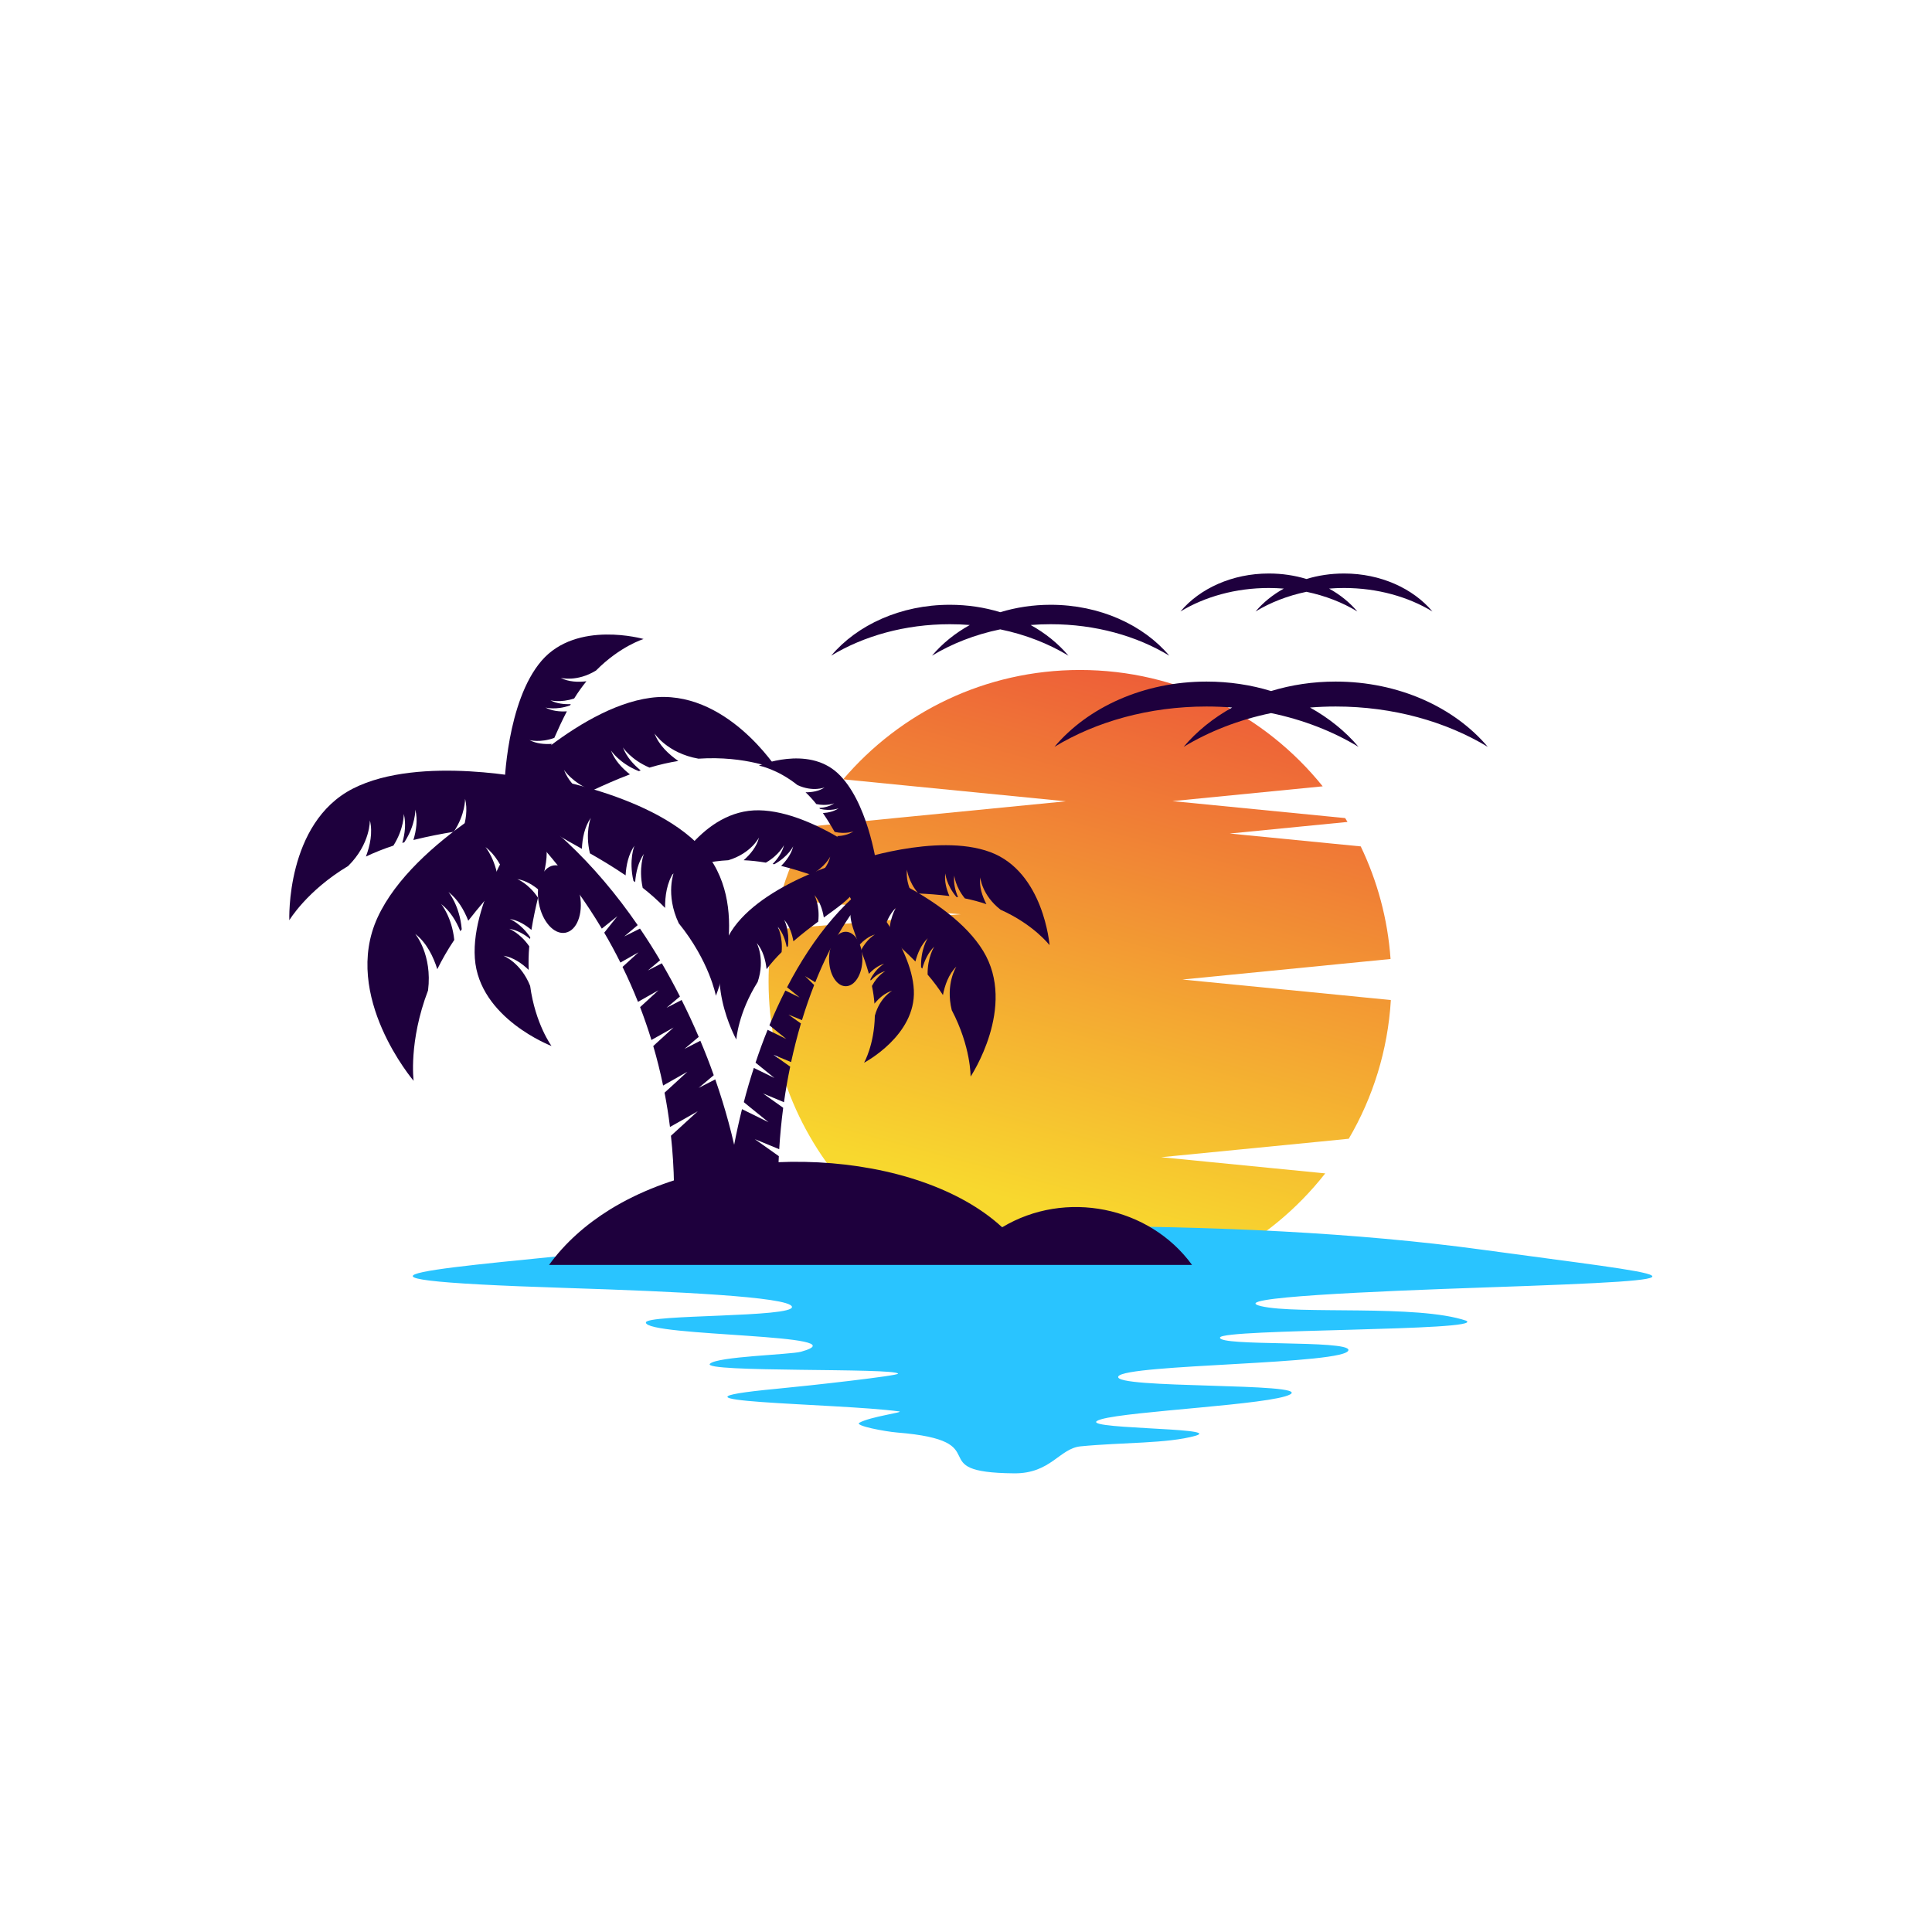
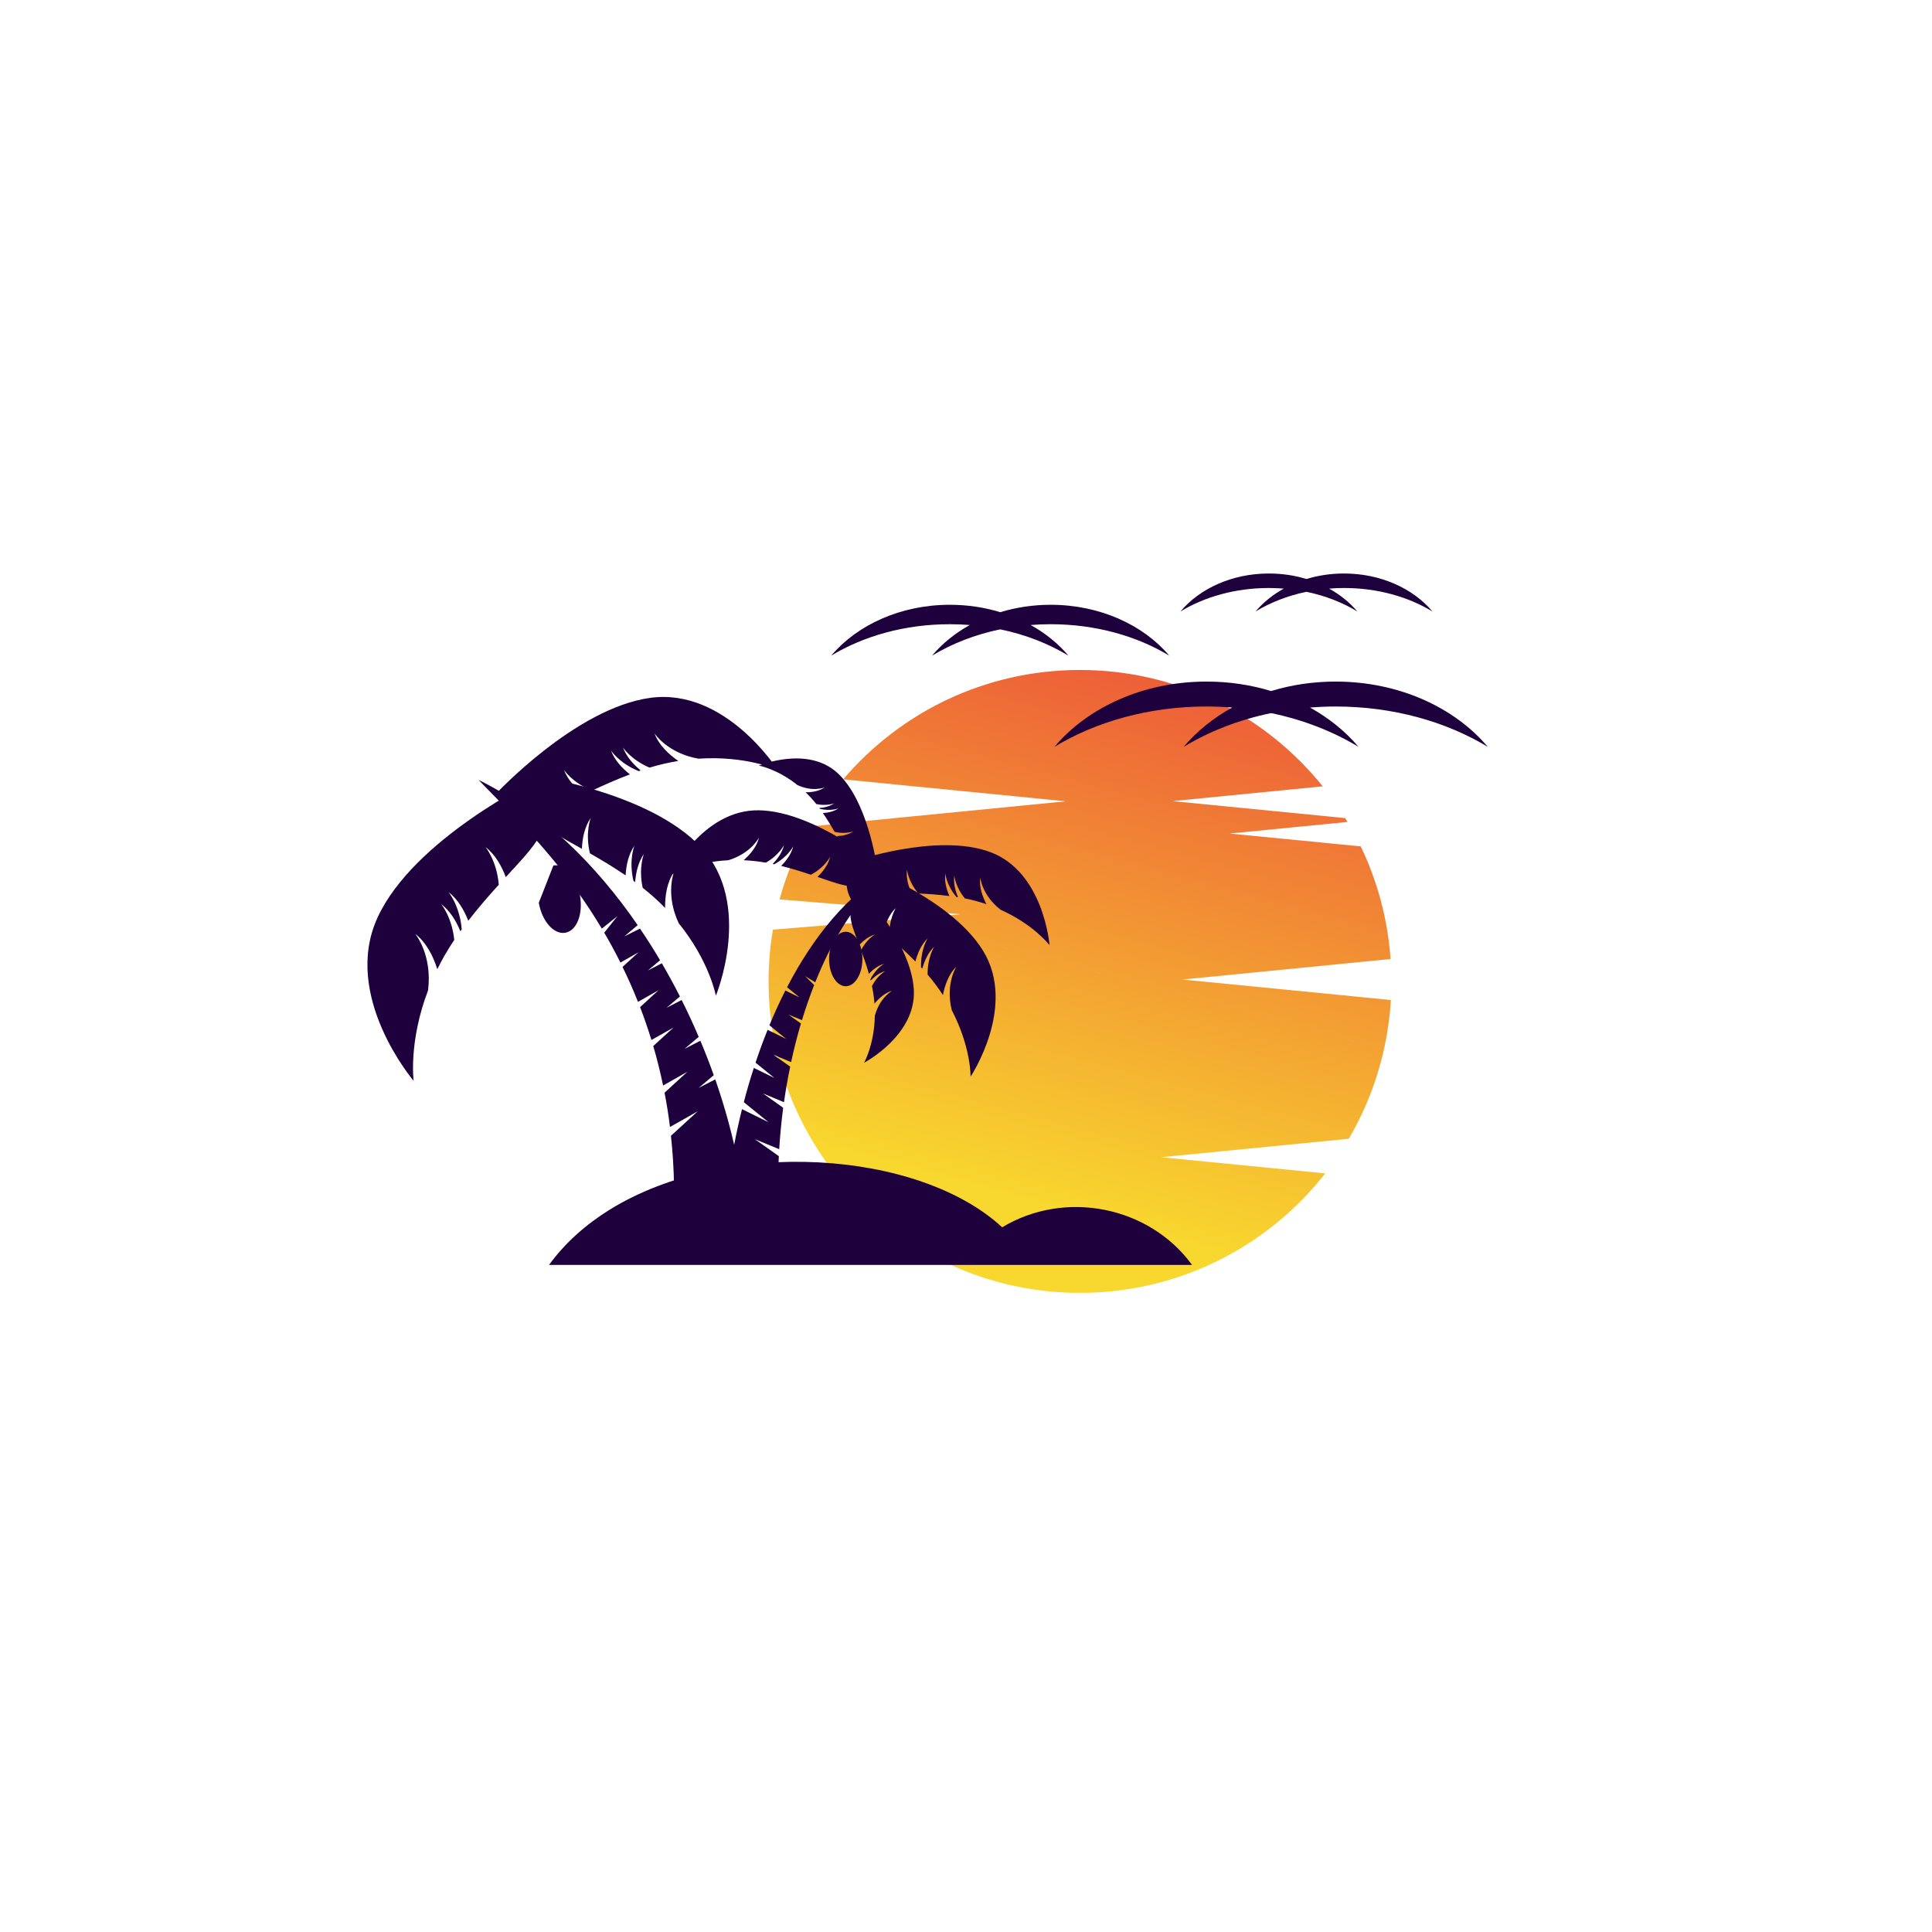
<svg xmlns="http://www.w3.org/2000/svg" xmlns:xlink="http://www.w3.org/1999/xlink" version="1.1" id="Calque_1" x="0px" y="0px" width="32px" height="32px" viewBox="0 0 32 32" enable-background="new 0 0 32 32" xml:space="preserve">
  <g>
    <g>
      <defs>
        <path id="SVGID_1_" d="M17.887,11.097c1.626,0,3.075,0.752,4.021,1.927l-2.489,0.245l2.646,0.26l0.215,0.021     c0.014,0.021,0.026,0.043,0.039,0.064l-1.951,0.192l2.17,0.213c0.274,0.571,0.447,1.2,0.494,1.865l-0.801,0.079l-2.646,0.261     l2.646,0.26l0.806,0.08c-0.05,0.835-0.298,1.616-0.697,2.297l-0.461,0.046l-2.646,0.26l2.646,0.261l0.071,0.007     c-0.944,1.205-2.412,1.979-4.063,1.979c-2.848,0-5.157-2.309-5.157-5.157c0-0.292,0.025-0.58,0.072-0.859l3.111-0.255     l-3.001-0.246c0.117-0.428,0.287-0.833,0.503-1.208l1.593-0.157l2.646-0.26l-2.646-0.261l-1.042-0.103     C14.911,11.799,16.317,11.097,17.887,11.097" />
      </defs>
      <clipPath id="SVGID_2_">
        <use xlink:href="#SVGID_1_" overflow="visible" />
      </clipPath>
      <linearGradient id="SVGID_3_" gradientUnits="userSpaceOnUse" x1="21.033" y1="4.492" x2="16.9" y2="19.92">
        <stop offset="0" style="stop-color:#E50040" />
        <stop offset="1" style="stop-color:#F8D82E" />
      </linearGradient>
      <rect x="12.729" y="11.097" clip-path="url(#SVGID_2_)" fill="url(#SVGID_3_)" width="10.307" height="10.315" />
    </g>
-     <path fill-rule="evenodd" clip-rule="evenodd" fill="#29C4FF" d="M24.535,20.697c-4.051-0.553-9.723-0.479-14.262,0.006   c-2.713,0.289-5.712,0.477-0.856,0.631c1.72,0.055,3.655,0.143,3.7,0.309c0.05,0.182-2.419,0.124-2.419,0.262   c0,0.237,3.631,0.188,2.569,0.484c-0.18,0.049-1.386,0.078-1.508,0.199c-0.149,0.148,3.068,0.064,3.115,0.164   c0.016,0.033-1.449,0.198-2.004,0.25c-2.352,0.223,0.99,0.238,2.019,0.375c0.108,0.014-0.47,0.084-0.655,0.188   c-0.088,0.049,0.426,0.146,0.625,0.162c1.721,0.14,0.363,0.663,1.939,0.676c0.607,0.005,0.749-0.412,1.1-0.447   c0.688-0.068,1.434-0.043,1.903-0.175c0.499-0.142-2.138-0.104-1.563-0.273c0.463-0.137,2.816-0.241,3.129-0.411   c0.365-0.2-2.957-0.09-2.844-0.299c0.111-0.208,3.812-0.196,3.811-0.438c0-0.169-2.152-0.056-2.127-0.206   c0.023-0.148,4.418-0.105,4.078-0.279c-0.809-0.275-2.797-0.098-3.398-0.241c-0.603-0.143,1.885-0.247,3.717-0.31   C28.748,21.182,27.822,21.146,24.535,20.697" />
    <path fill-rule="evenodd" clip-rule="evenodd" fill="#1E003D" d="M9.094,20.951c0.265-0.366,0.61-0.67,1.006-0.916   c1.932-1.193,5.11-0.992,6.499,0.293c1.044-0.629,2.438-0.348,3.145,0.623c-1.313,0-2.627,0-3.941,0c-1.015,0-2.031,0-3.046,0   H9.094z" />
    <path fill-rule="evenodd" clip-rule="evenodd" fill="#1E003D" d="M7.928,12.918c0,0,0.068,0.075,0.47,0.483   c0.411,0.418,1.024,1.066,1.57,1.98l0.258-0.206l-0.218,0.273c0.092,0.157,0.182,0.322,0.268,0.495l0.3-0.17l-0.265,0.242   c0.09,0.184,0.176,0.377,0.256,0.579l0.339-0.192l-0.293,0.269l-0.011,0.01c0.067,0.175,0.13,0.358,0.188,0.545l0.02-0.012   l0.346-0.195l-0.294,0.268l-0.042,0.039c0.062,0.21,0.116,0.428,0.163,0.654l0.056-0.032l0.346-0.196l-0.293,0.269l-0.085,0.077   c0.036,0.185,0.066,0.374,0.09,0.568l0.114-0.064l0.346-0.196l-0.294,0.269l-0.15,0.137c0.057,0.525,0.07,1.09,0.028,1.695   c0.405,0.005,0.81,0.01,1.214,0.016c0-0.751-0.173-1.683-0.508-2.645l-0.275,0.141l0.25-0.21c-0.067-0.19-0.142-0.382-0.222-0.571   l-0.263,0.135l0.236-0.199c-0.087-0.205-0.182-0.409-0.283-0.611l-0.25,0.129l0.222-0.187c-0.094-0.185-0.194-0.369-0.3-0.55   l-0.231,0.119l0.202-0.169c-0.105-0.178-0.216-0.353-0.333-0.525L10.34,15.51l0.222-0.187C9.869,14.316,8.985,13.442,7.928,12.918" />
-     <path fill-rule="evenodd" clip-rule="evenodd" fill="#1E003D" d="M8.879,12.917c0,0-1.917-0.425-3.034,0.145   c-1.116,0.57-1.053,2.18-1.053,2.18s0.29-0.489,0.974-0.898l0,0c0.372-0.368,0.36-0.757,0.36-0.757   c0.051,0.202,0.002,0.421-0.065,0.6c0.139-0.066,0.291-0.127,0.455-0.181c0.179-0.283,0.172-0.525,0.172-0.525   c0.04,0.159,0.019,0.329-0.025,0.48c0.011-0.003,0.022-0.006,0.033-0.009c0.191-0.291,0.183-0.542,0.183-0.542   c0.042,0.167,0.016,0.346-0.032,0.503c0.246-0.061,0.469-0.103,0.669-0.136c0.194-0.292,0.187-0.547,0.187-0.547   c0.044,0.174,0.014,0.361-0.039,0.523C8.403,13.633,8.796,13.589,8.879,12.917" />
    <path fill-rule="evenodd" clip-rule="evenodd" fill="#1E003D" d="M8.879,12.917c0,0-2.025,0.976-2.625,2.279   c-0.6,1.303,0.597,2.706,0.597,2.706s-0.086-0.646,0.239-1.498v0c0.074-0.594-0.213-0.936-0.213-0.936   c0.189,0.146,0.301,0.377,0.366,0.585c0.078-0.158,0.17-0.32,0.281-0.485c-0.039-0.381-0.217-0.594-0.217-0.594   c0.148,0.114,0.25,0.283,0.318,0.45c0.007-0.011,0.015-0.021,0.023-0.032c-0.034-0.396-0.22-0.617-0.22-0.617   c0.156,0.12,0.259,0.299,0.328,0.475c0.178-0.229,0.349-0.424,0.505-0.596c-0.032-0.4-0.22-0.624-0.22-0.624   c0.163,0.125,0.268,0.314,0.336,0.498C8.958,13.898,9.28,13.581,8.879,12.917" />
-     <path fill-rule="evenodd" clip-rule="evenodd" fill="#1E003D" d="M8.707,13.6c0,0-0.912,1.274-0.842,2.271   c0.069,0.997,1.27,1.454,1.27,1.454s-0.269-0.365-0.354-0.995l0,0c-0.154-0.388-0.443-0.5-0.443-0.5   c0.164,0.025,0.31,0.13,0.419,0.235c-0.005-0.123-0.003-0.253,0.009-0.391c-0.151-0.22-0.331-0.29-0.331-0.29   c0.129,0.02,0.247,0.089,0.345,0.168c0.001-0.009,0.002-0.018,0.003-0.027c-0.153-0.23-0.34-0.304-0.34-0.304   c0.135,0.021,0.258,0.096,0.359,0.181c0.032-0.199,0.071-0.376,0.109-0.533c-0.154-0.234-0.343-0.308-0.343-0.308   c0.142,0.022,0.269,0.103,0.372,0.192C9.083,14.173,9.173,13.871,8.707,13.6" />
    <path fill-rule="evenodd" clip-rule="evenodd" fill="#1E003D" d="M8.769,12.835c0,0,1.982,0.268,2.848,1.205   c0.867,0.937,0.24,2.453,0.24,2.453s-0.104-0.57-0.615-1.201l0,0c-0.227-0.482-0.078-0.85-0.078-0.85   c-0.12,0.175-0.15,0.402-0.148,0.596c-0.109-0.112-0.232-0.224-0.371-0.333c-0.072-0.333,0.02-0.562,0.02-0.562   c-0.094,0.138-0.133,0.308-0.145,0.468c-0.009-0.007-0.019-0.014-0.028-0.021c-0.081-0.344,0.016-0.583,0.016-0.583   c-0.099,0.145-0.137,0.325-0.146,0.492c-0.213-0.145-0.412-0.263-0.591-0.365c-0.083-0.348,0.014-0.588,0.014-0.588   c-0.103,0.151-0.14,0.34-0.147,0.513C8.973,13.687,8.612,13.506,8.769,12.835" />
    <path fill-rule="evenodd" clip-rule="evenodd" fill="#1E003D" d="M8.198,13.165c0,0,1.334-1.441,2.577-1.607   c1.242-0.167,2.105,1.193,2.105,1.193s-0.517-0.238-1.312-0.185l0,0c-0.515-0.091-0.727-0.418-0.727-0.418   c0.072,0.195,0.238,0.348,0.394,0.456c-0.151,0.024-0.311,0.06-0.477,0.11c-0.308-0.13-0.44-0.334-0.44-0.334   c0.058,0.154,0.172,0.281,0.294,0.381c-0.011,0.004-0.022,0.007-0.033,0.011c-0.322-0.13-0.459-0.341-0.459-0.341   c0.06,0.161,0.184,0.293,0.313,0.395c-0.237,0.09-0.443,0.183-0.627,0.269c-0.327-0.129-0.465-0.344-0.465-0.344   c0.063,0.168,0.194,0.305,0.329,0.408C8.997,13.482,8.648,13.67,8.198,13.165" />
-     <path fill-rule="evenodd" clip-rule="evenodd" fill="#1E003D" d="M8.355,13.021c0,0,0.032-1.401,0.616-2.078   c0.585-0.676,1.689-0.359,1.689-0.359s-0.389,0.118-0.788,0.522l0,0c-0.318,0.195-0.586,0.121-0.586,0.121   c0.131,0.069,0.292,0.073,0.427,0.057c-0.069,0.085-0.138,0.18-0.203,0.285c-0.227,0.076-0.394,0.03-0.394,0.03   c0.104,0.055,0.225,0.068,0.338,0.064c-0.004,0.007-0.008,0.014-0.013,0.021c-0.233,0.083-0.406,0.035-0.406,0.035   c0.108,0.058,0.236,0.07,0.354,0.063c-0.083,0.16-0.15,0.307-0.208,0.44c-0.236,0.085-0.411,0.036-0.411,0.036   c0.113,0.06,0.248,0.071,0.369,0.063C8.933,12.812,8.835,13.077,8.355,13.021" />
-     <path fill-rule="evenodd" clip-rule="evenodd" fill="#1E003D" d="M9.166,14.335c0.188-0.034,0.386,0.188,0.44,0.496   c0.055,0.308-0.053,0.584-0.242,0.618s-0.386-0.188-0.44-0.496C8.869,14.646,8.977,14.369,9.166,14.335" />
+     <path fill-rule="evenodd" clip-rule="evenodd" fill="#1E003D" d="M9.166,14.335c0.188-0.034,0.386,0.188,0.44,0.496   c0.055,0.308-0.053,0.584-0.242,0.618s-0.386-0.188-0.44-0.496" />
    <path fill-rule="evenodd" clip-rule="evenodd" fill="#1E003D" d="M14.761,14.399c0,0-0.052,0.057-0.354,0.365   c-0.292,0.297-0.625,0.808-0.904,1.506l-0.169-0.103l0.151,0.148c-0.071,0.182-0.139,0.375-0.202,0.582l-0.224-0.092l0.207,0.147   c-0.06,0.203-0.114,0.416-0.163,0.64L12.81,17.47l0.278,0.197c-0.039,0.188-0.074,0.386-0.103,0.589l-0.347-0.145l0.324,0.23   l0.01,0.008c-0.029,0.221-0.051,0.449-0.066,0.686l-0.037-0.016l-0.367-0.151l0.324,0.229L12.9,19.15   c-0.01,0.189-0.015,0.383-0.015,0.582l-0.106-0.043l-0.367-0.152l0.324,0.23l0.15,0.105c0.003,0.207,0.012,0.42,0.027,0.637   c-0.305,0.004-0.611,0.008-0.917,0.012c0-0.582,0.094-1.349,0.294-2.15l0.083,0.041l0.357,0.176l-0.309-0.25l-0.101-0.083   c0.049-0.188,0.104-0.378,0.166-0.567l0.341,0.167l-0.309-0.251l-0.004-0.002c0.061-0.184,0.127-0.365,0.2-0.545l0.309,0.152   l-0.279-0.227c0.081-0.196,0.169-0.389,0.264-0.576l0.237,0.116l-0.209-0.17C13.465,15.526,14.034,14.809,14.761,14.399" />
    <path fill-rule="evenodd" clip-rule="evenodd" fill="#1E003D" d="M14.113,14.273c0,0,1.4-0.489,2.288-0.16   c0.888,0.329,0.983,1.542,0.983,1.542s-0.262-0.342-0.811-0.587v0c-0.312-0.243-0.337-0.536-0.337-0.536   c-0.021,0.156,0.036,0.317,0.102,0.444c-0.11-0.038-0.229-0.07-0.357-0.096c-0.16-0.196-0.175-0.378-0.175-0.378   c-0.016,0.123,0.015,0.248,0.062,0.358c-0.008-0.001-0.017-0.002-0.026-0.003c-0.169-0.201-0.185-0.391-0.185-0.391   c-0.017,0.128,0.018,0.261,0.068,0.375c-0.19-0.024-0.361-0.036-0.514-0.042c-0.171-0.203-0.188-0.395-0.188-0.395   c-0.018,0.134,0.022,0.272,0.075,0.389C14.534,14.768,14.235,14.77,14.113,14.273" />
    <path fill-rule="evenodd" clip-rule="evenodd" fill="#1E003D" d="M14.114,14.273c0,0,1.605,0.553,2.17,1.477   s-0.208,2.082-0.208,2.082s0.008-0.49-0.312-1.101l0,0c-0.108-0.439,0.077-0.721,0.077-0.721c-0.129,0.125-0.192,0.31-0.223,0.471   c-0.073-0.112-0.156-0.225-0.254-0.339c-0.004-0.29,0.111-0.464,0.111-0.464c-0.102,0.099-0.162,0.233-0.199,0.365   c-0.006-0.007-0.013-0.014-0.02-0.021c-0.01-0.3,0.11-0.482,0.11-0.482c-0.106,0.104-0.168,0.247-0.204,0.385   c-0.154-0.156-0.299-0.287-0.432-0.402c-0.011-0.303,0.11-0.488,0.11-0.488c-0.111,0.108-0.173,0.26-0.208,0.403   C14.141,15.016,13.871,14.806,14.114,14.273" />
    <path fill-rule="evenodd" clip-rule="evenodd" fill="#1E003D" d="M14.303,14.77c0,0,0.797,0.875,0.833,1.629   c0.037,0.753-0.824,1.203-0.824,1.203s0.169-0.297,0.178-0.777l0,0c0.081-0.305,0.288-0.415,0.288-0.415   c-0.121,0.034-0.221,0.125-0.294,0.213c-0.007-0.092-0.02-0.19-0.042-0.292c0.094-0.179,0.223-0.247,0.223-0.247   c-0.095,0.026-0.177,0.088-0.244,0.157c-0.001-0.007-0.003-0.013-0.005-0.02c0.094-0.187,0.229-0.258,0.229-0.258   c-0.1,0.028-0.186,0.095-0.253,0.167c-0.042-0.147-0.087-0.275-0.13-0.39c0.095-0.189,0.23-0.261,0.23-0.261   c-0.104,0.029-0.192,0.101-0.262,0.176C14.072,15.233,13.977,15.015,14.303,14.77" />
-     <path fill-rule="evenodd" clip-rule="evenodd" fill="#1E003D" d="M14.188,14.202c0,0-1.463,0.376-2.03,1.155   c-0.567,0.78,0.038,1.861,0.038,1.861s0.028-0.436,0.354-0.955l0,0c0.127-0.382-0.017-0.645-0.017-0.645   c0.105,0.121,0.148,0.289,0.164,0.434c0.072-0.094,0.154-0.188,0.249-0.282c0.024-0.257-0.065-0.42-0.065-0.42   c0.083,0.095,0.127,0.219,0.15,0.338c0.006-0.006,0.013-0.012,0.02-0.018c0.03-0.265-0.063-0.435-0.063-0.435   c0.087,0.1,0.132,0.231,0.153,0.356c0.147-0.127,0.286-0.233,0.411-0.326c0.032-0.268-0.063-0.44-0.063-0.44   c0.09,0.104,0.135,0.242,0.156,0.372C14.111,14.859,14.366,14.692,14.188,14.202" />
    <path fill-rule="evenodd" clip-rule="evenodd" fill="#1E003D" d="M14.646,14.398c0,0-1.129-0.962-2.076-0.977   c-0.946-0.015-1.474,1.082-1.474,1.082s0.367-0.224,0.968-0.255l0,0c0.378-0.114,0.508-0.377,0.508-0.377   c-0.037,0.153-0.147,0.282-0.255,0.377c0.116,0.005,0.239,0.018,0.368,0.04c0.22-0.125,0.3-0.29,0.3-0.29   c-0.029,0.121-0.104,0.226-0.187,0.312c0.009,0.002,0.017,0.003,0.026,0.005c0.23-0.126,0.314-0.297,0.314-0.297   c-0.031,0.126-0.112,0.236-0.2,0.324c0.186,0.046,0.349,0.098,0.495,0.146c0.233-0.126,0.318-0.299,0.318-0.299   c-0.032,0.131-0.118,0.246-0.21,0.335C14.075,14.708,14.353,14.817,14.646,14.398" />
    <path fill-rule="evenodd" clip-rule="evenodd" fill="#1E003D" d="M14.515,14.304c0,0-0.147-1.048-0.646-1.503   s-1.299-0.12-1.299-0.12s0.302,0.054,0.638,0.322v0c0.256,0.119,0.45,0.039,0.45,0.039c-0.092,0.064-0.212,0.081-0.315,0.081   c0.06,0.057,0.12,0.122,0.178,0.195c0.177,0.037,0.297-0.013,0.297-0.013c-0.073,0.05-0.162,0.072-0.247,0.078   c0.003,0.005,0.007,0.01,0.011,0.015c0.183,0.042,0.308-0.01,0.308-0.01c-0.076,0.052-0.171,0.073-0.26,0.079   c0.077,0.113,0.14,0.217,0.195,0.312c0.185,0.042,0.312-0.01,0.312-0.01c-0.08,0.055-0.18,0.076-0.271,0.08   C14.064,14.199,14.161,14.39,14.515,14.304" />
    <path fill-rule="evenodd" clip-rule="evenodd" fill="#1E003D" d="M14.008,15.433c0.152,0,0.276,0.202,0.276,0.451   c0,0.25-0.124,0.451-0.276,0.451c-0.153,0-0.276-0.202-0.276-0.451C13.732,15.635,13.855,15.433,14.008,15.433" />
    <path fill-rule="evenodd" clip-rule="evenodd" fill="#1E003D" d="M19.984,11.289c0.376,0,0.736,0.055,1.069,0.157   c0.333-0.102,0.693-0.157,1.07-0.157c1.045,0,1.968,0.428,2.519,1.081c-0.69-0.417-1.566-0.668-2.519-0.668   c-0.144,0-0.285,0.006-0.425,0.017c0.314,0.175,0.588,0.396,0.803,0.651c-0.422-0.255-0.912-0.448-1.448-0.559   c-0.536,0.111-1.026,0.304-1.448,0.559c0.215-0.255,0.488-0.476,0.803-0.651c-0.14-0.011-0.281-0.017-0.424-0.017   c-0.953,0-1.83,0.25-2.519,0.668C18.016,11.717,18.938,11.289,19.984,11.289" />
    <path fill-rule="evenodd" clip-rule="evenodd" fill="#1E003D" d="M15.732,10.017c0.293,0,0.575,0.043,0.835,0.123   c0.26-0.079,0.541-0.123,0.835-0.123c0.815,0,1.535,0.334,1.965,0.843c-0.538-0.326-1.221-0.521-1.965-0.521   c-0.111,0-0.223,0.004-0.331,0.013c0.245,0.136,0.458,0.309,0.626,0.508c-0.329-0.199-0.712-0.35-1.13-0.436   c-0.418,0.086-0.801,0.237-1.13,0.436c0.168-0.199,0.381-0.372,0.626-0.508c-0.109-0.009-0.219-0.013-0.331-0.013   c-0.744,0-1.427,0.195-1.965,0.521C14.197,10.351,14.917,10.017,15.732,10.017" />
    <path fill-rule="evenodd" clip-rule="evenodd" fill="#1E003D" d="M21.016,9.499c0.22,0,0.43,0.032,0.623,0.091   c0.193-0.059,0.403-0.091,0.623-0.091c0.607,0,1.144,0.249,1.464,0.629c-0.401-0.243-0.91-0.389-1.464-0.389   c-0.084,0-0.166,0.003-0.248,0.01c0.184,0.102,0.342,0.23,0.468,0.379c-0.245-0.149-0.531-0.261-0.843-0.326   c-0.312,0.065-0.598,0.177-0.843,0.326c0.126-0.149,0.284-0.277,0.468-0.379c-0.082-0.006-0.164-0.01-0.248-0.01   c-0.554,0-1.063,0.146-1.464,0.389C19.871,9.748,20.408,9.499,21.016,9.499" />
  </g>
</svg>